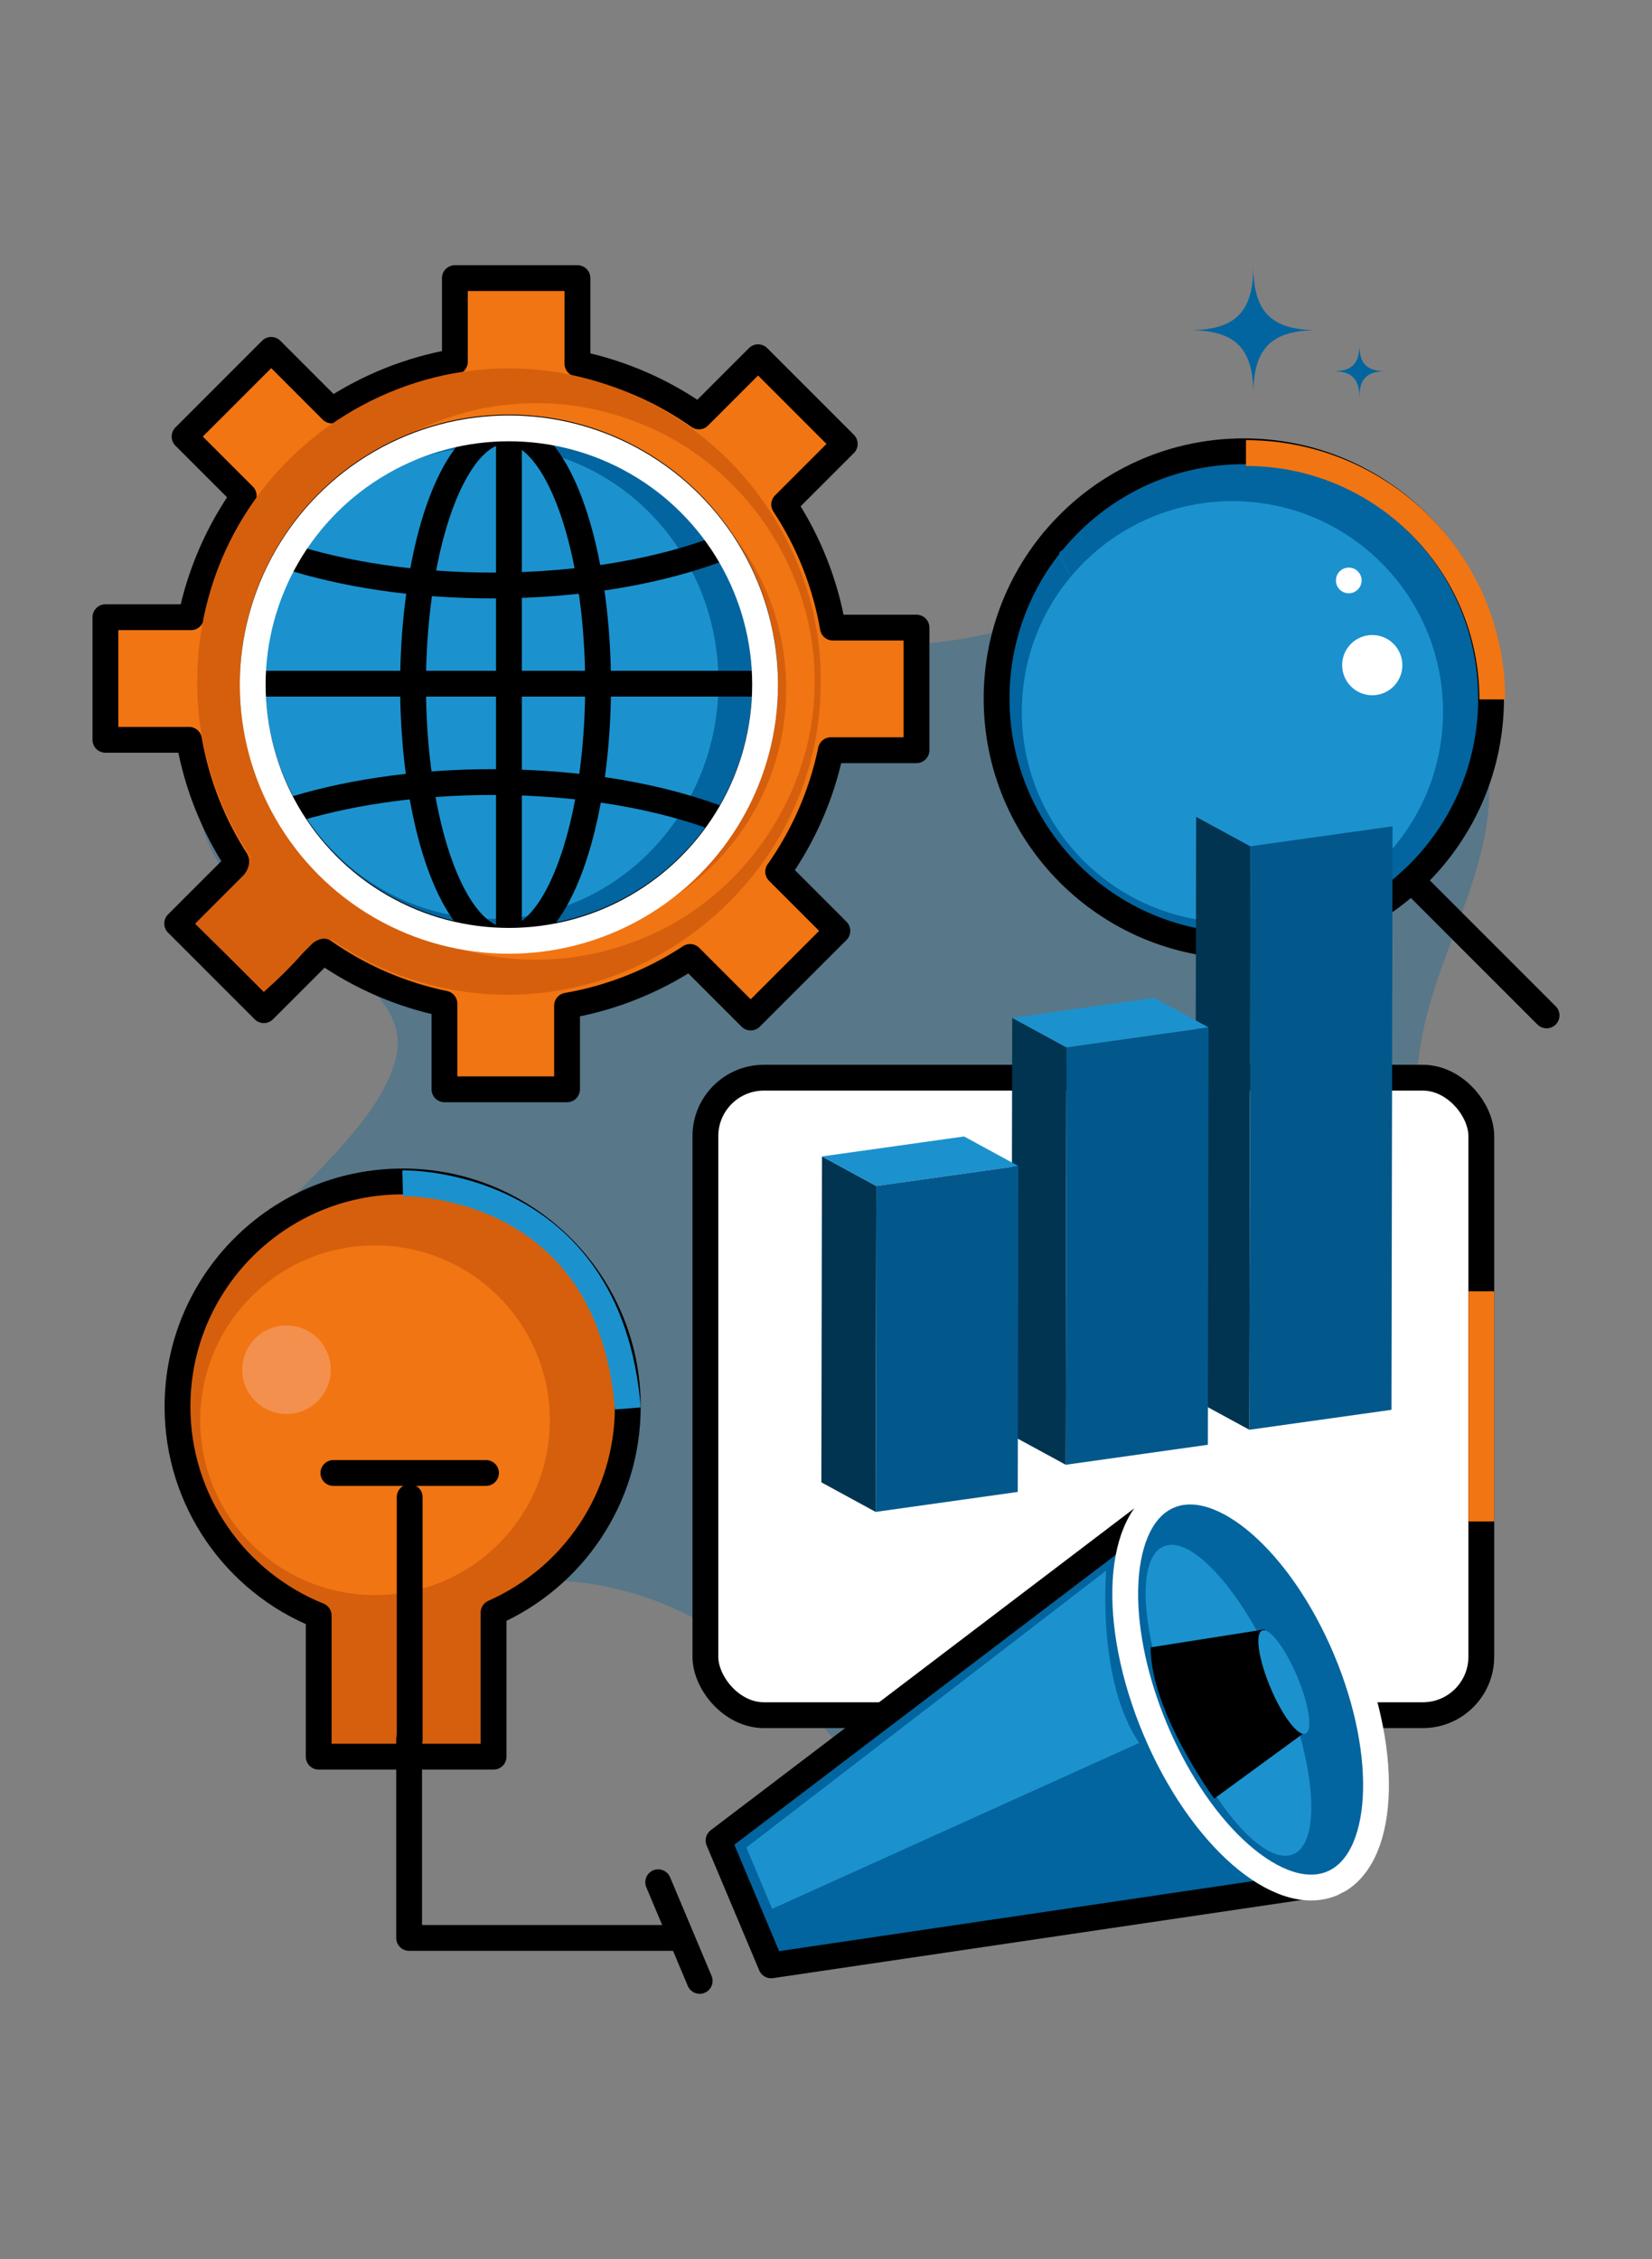
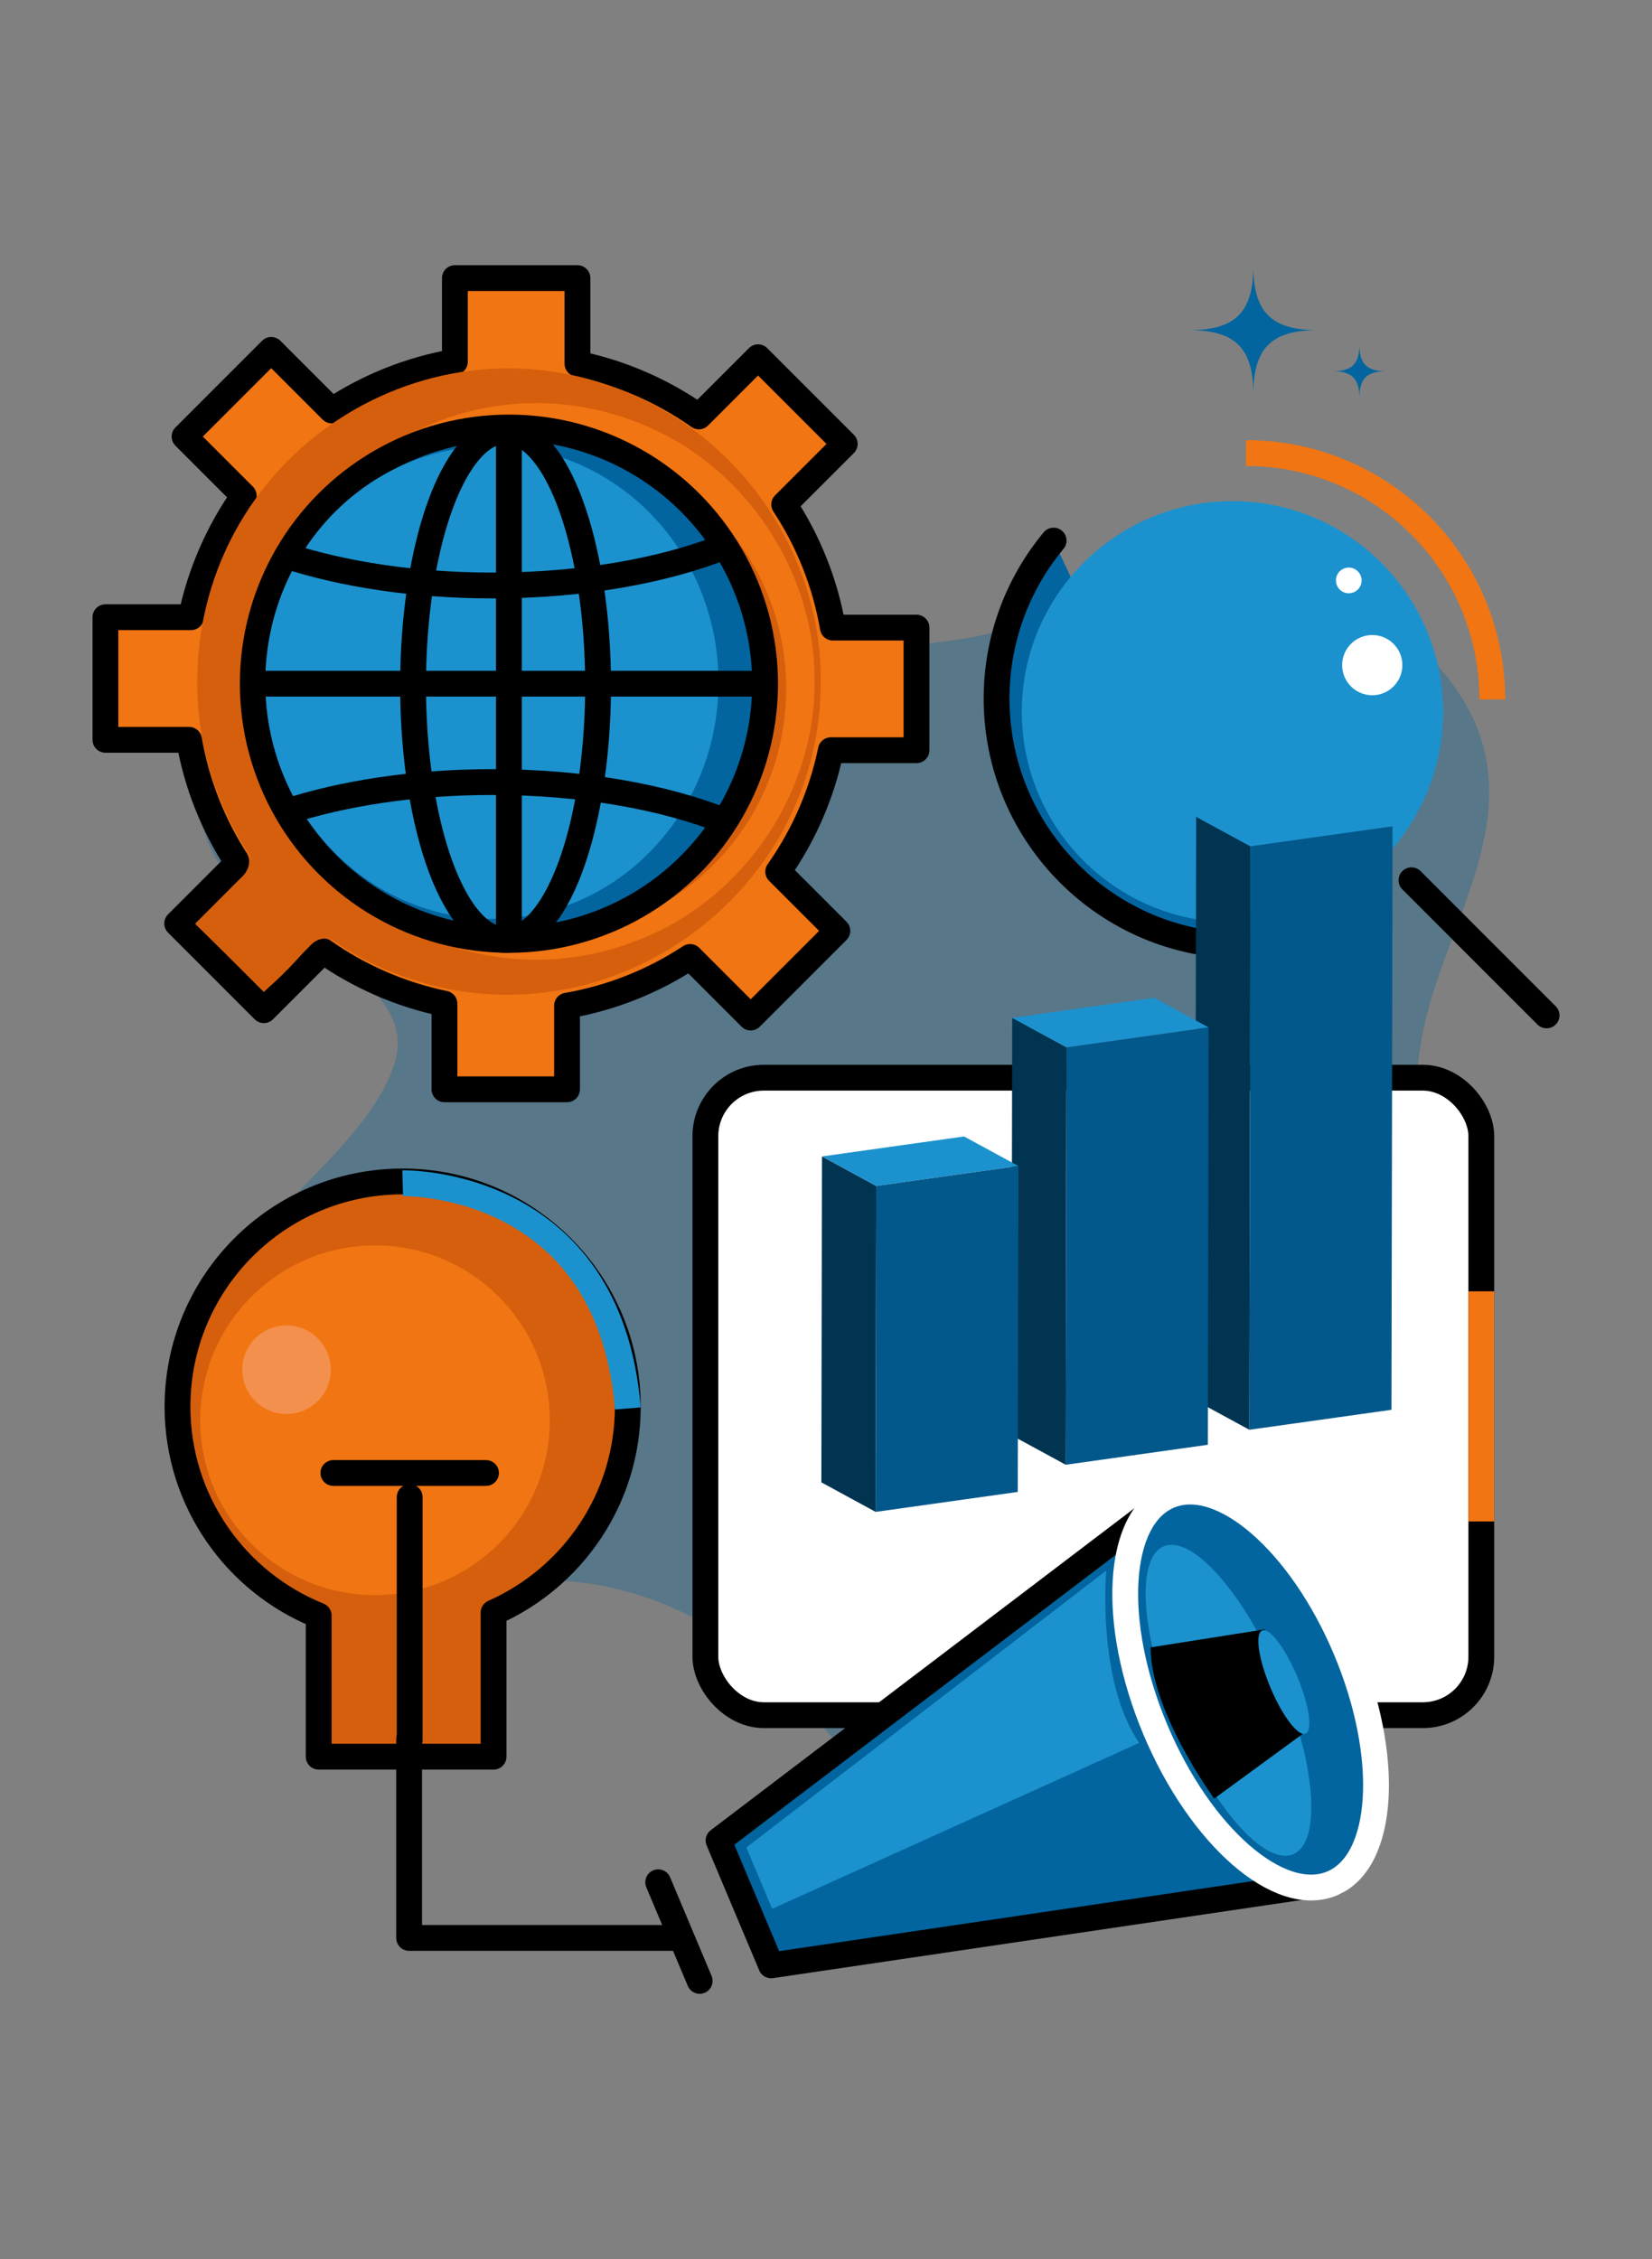
<svg xmlns="http://www.w3.org/2000/svg" id="Layer_1" data-name="Layer 1" viewBox="0 0 512 700">
  <rect x="0" y="0" width="512" height="700" fill="#808080" stroke="none" />
  <defs>
    <style>
      .cls-1, .cls-2 {
        fill: #f17512;
      }

      .cls-3, .cls-4, .cls-5, .cls-6, .cls-7, .cls-8, .cls-9, .cls-2, .cls-10, .cls-11, .cls-12 {
        stroke-width: 8px;
      }

      .cls-3, .cls-4, .cls-5, .cls-7, .cls-9, .cls-2, .cls-11 {
        stroke: #000;
      }

      .cls-3, .cls-5, .cls-12 {
        stroke-miterlimit: 10;
      }

      .cls-3, .cls-7, .cls-10, .cls-13, .cls-14 {
        fill: #02659f;
      }

      .cls-4, .cls-6, .cls-7, .cls-8, .cls-9, .cls-2, .cls-10, .cls-11 {
        stroke-linejoin: round;
      }

      .cls-4, .cls-15 {
        fill: #d65f0d;
      }

      .cls-16, .cls-11 {
        fill: #fff;
      }

      .cls-5, .cls-6, .cls-8, .cls-9, .cls-12 {
        fill: none;
      }

      .cls-17 {
        fill: #013451;
      }

      .cls-6 {
        stroke: #1b92ce;
      }

      .cls-18 {
        fill: #f4904d;
      }

      .cls-19 {
        isolation: isolate;
      }

      .cls-7, .cls-8, .cls-9, .cls-10, .cls-11 {
        stroke-linecap: round;
      }

      .cls-8, .cls-10 {
        stroke: #fff;
      }

      .cls-20 {
        fill: #02588b;
      }

      .cls-21 {
        fill: #1b92ce;
      }

      .cls-12 {
        stroke: #f17512;
      }

      .cls-14 {
        opacity: .31;
      }
    </style>
  </defs>
  <g>
    <path class="cls-13" d="M388.45,122.17c0-14.26-5.6-19.86-19.86-19.86,14.26,0,19.86-5.6,19.86-19.86,0,14.26,5.6,19.86,19.86,19.86-14.26,0-19.86,5.6-19.86,19.86Z" />
    <path class="cls-13" d="M421.31,123.26c0-5.9-2.32-8.22-8.22-8.22,5.9,0,8.22-2.32,8.22-8.22,0,5.9,2.32,8.22,8.22,8.22-5.9,0-8.22,2.32-8.22,8.22Z" />
  </g>
  <path class="cls-14" d="M454.16,218.06c-16.29-28.18-53.05-44.12-84.88-39.81-25.12,3.4-47.56,16.32-72.73,19.98-15.15,2.21-33.04,3.7-48.14.32-18.25-4.09-33.11-15.27-51.68-18.23-28.16-4.49-58.92-6.4-86.26,3.28-24.43,8.65-48.1,31.45-49.32,58.64-.82,18.31,9.18,31.84,23.02,42.64,11.91,9.29,36.61,19.2,38.93,35.95.69,4.96-.94,9.95-3.11,14.46-16.41,34.05-77.17,63.12-59.91,107.42,13.11,33.65,52.82,22.02,78.73,36.25,6.45,3.54,12.44,7.51,18.09,11.79,1.4-.19,2.81-.37,4.24-.53,19.62-2.17,40.47,3.36,57.5,13.11,12.94,7.41,24.01,17.9,33.91,28.94,7.74,8.63,15.22,17.51,24.06,25.04,2.52,1.74,5.12,3.35,7.84,4.76,2.45.8,4.95,1.42,7.48,1.92,6.3.5,12.62.37,18.91-.23,8.01-1.38,15.88-3.47,23.49-6.32,4.8-2.25,9.43-4.84,13.8-7.85,1.86-1.63,3.64-3.36,5.3-5.19.67-1.03,1.29-2.08,1.88-3.16.2-.68.39-1.36.56-2.05.03-1.38,0-2.75-.08-4.14-1.18-18.12,15.59-31.71,32.21-32.75,12.64-17.81,23.86-36.77,32.51-56.72,15.92-36.69,15.47-71.12,18.37-110.03.37-4.91,1.01-9.78,1.91-14.61,6.36-34.14,33.63-67.83,13.36-102.89Z" />
  <g>
    <g>
      <path class="cls-2" d="M284.05,232.47v-37.99h-25.92c-2.4-13.89-7.64-26.82-15.09-38.15l18.77-18.77-26.86-26.86-18.34,18.34c-11.11-7.83-23.86-13.48-37.64-16.33v-26.53h-37.99v25.92c-13.89,2.4-26.82,7.64-38.15,15.09l-18.77-18.77-26.86,26.86,18.34,18.34c-7.83,11.11-13.48,23.86-16.33,37.64h-26.54v37.99h25.92c2.4,13.89,7.64,26.82,15.09,38.15l-18.77,18.77,26.86,26.86,18.34-18.34c11.11,7.83,23.86,13.48,37.64,16.33v26.53h37.99v-25.92c13.89-2.4,26.82-7.64,38.15-15.09l18.77,18.77,26.86-26.86-18.34-18.34c7.83-11.11,13.48-23.86,16.33-37.64h26.53ZM158.36,266.99c-30.45,0-55.13-24.68-55.13-55.13s24.68-55.13,55.13-55.13,55.13,24.68,55.13,55.13-24.68,55.13-55.13,55.13Z" />
      <path class="cls-15" d="M254.36,211.16c.24,65.13-64.44,112.75-126.79,92.31-39.44-12.62-66.7-50.9-66.45-92.31.21-72.49,76.01-119.22,140.42-86.26,31.99,16.21,53.16,50.49,52.82,86.26h0ZM252.46,211.16c.27-34.26-21.82-67.07-53.62-79.74-56.49-23.22-118.98,18.61-118.73,79.74-.23,61.13,62.23,102.95,118.73,79.73,31.81-12.67,53.89-45.47,53.62-79.73h0Z" />
      <path class="cls-15" d="M89.46,213.44c-.17,24.9,13.54,49.33,34.96,61.95,48.08,28.88,109.3-6.41,109.24-61.95.13-55.58-61.16-90.9-109.26-61.97-21.41,12.64-35.12,37.07-34.95,61.97h0ZM88.46,213.44c-.41-30.67,19.25-60.14,47.68-71.64,50.95-21.24,107.47,16.45,107.52,71.64-.04,55.19-56.58,92.89-107.52,71.64-28.43-11.51-48.08-40.97-47.67-71.64h0Z" />
      <path class="cls-15" d="M100.81,288.86l2.35,3.13s-3.18-3.82-8.64,2.57c-6.32,7.4-12.68,12.67-12.68,12.67l-21.32-20.92,13.2-13.27s5.19-3.93,2.92-8.35l24.18,24.18Z" />
    </g>
    <g>
      <circle class="cls-3" cx="157.73" cy="211.86" r="79.39" />
      <ellipse class="cls-21" cx="152.45" cy="211.48" rx="70.23" ry="73.24" />
      <ellipse class="cls-5" cx="156.69" cy="212.39" rx="28.67" ry="78.86" />
      <line class="cls-5" x1="157.73" y1="132.47" x2="157.73" y2="291.25" />
      <line class="cls-5" x1="78.34" y1="211.86" x2="238.38" y2="211.86" />
      <path class="cls-5" d="M224.74,169.3c-19.01,7.53-44.31,12.13-72.08,12.13-24.12,0-46.38-3.47-64.27-9.31" />
      <path class="cls-5" d="M224.74,254.47c-19.01-7.53-44.31-12.13-72.08-12.13-24.12,0-46.38,3.47-64.27,9.31" />
    </g>
-     <circle class="cls-8" cx="157.72" cy="212.14" r="79.4" />
  </g>
  <g>
    <rect class="cls-11" x="218.62" y="333.95" width="240.48" height="197.54" rx="18.12" ry="18.12" />
    <line class="cls-12" x1="459.11" y1="400.15" x2="459.11" y2="471.45" />
  </g>
  <g>
    <g>
      <path class="cls-4" d="M194.57,435.88c0-38.54-31.24-69.78-69.78-69.78s-69.78,31.24-69.78,69.78c0,29.34,18.11,54.43,43.76,64.74v43.73h54.2v-44.64c24.49-10.83,41.6-35.33,41.6-63.83Z" />
      <circle class="cls-1" cx="116.23" cy="440.1" r="54.18" />
      <circle class="cls-18" cx="88.8" cy="424.44" r="13.72" />
      <line class="cls-9" x1="126.97" y1="463.92" x2="126.97" y2="539.23" />
      <line class="cls-9" x1="103.32" y1="456.44" x2="150.62" y2="456.44" />
    </g>
    <path class="cls-6" d="M124.8,366.66s63.98-1.55,69.78,69.78" />
  </g>
  <g>
    <g>
      <path class="cls-7" d="M385.49,293.08c-42.32,0-76.62-34.3-76.62-76.62,0-18.61,6.64-35.68,17.67-48.95" />
-       <path class="cls-7" d="M326.55,167.51c14.05-16.91,35.24-27.67,58.95-27.67,42.32,0,76.62,34.3,76.62,76.62s-34.3,76.62-76.62,76.62" />
      <circle class="cls-21" cx="381.96" cy="220.56" r="65.27" />
      <line class="cls-9" x1="437.45" y1="272.77" x2="479.33" y2="314.65" />
    </g>
    <path class="cls-12" d="M386.16,140.39c42.16,0,76.34,34.18,76.34,76.34" />
  </g>
  <circle class="cls-16" cx="425.3" cy="206.11" r="9.33" />
  <circle class="cls-16" cx="418.02" cy="179.86" r="3.98" />
  <g>
    <polygon class="cls-7" points="413.98 583.15 238.99 609.02 222.7 570.32 363.55 463.29 413.98 583.15" />
    <ellipse class="cls-10" cx="387.61" cy="523.54" rx="32.03" ry="65.17" transform="translate(-172.72 191.32) rotate(-22.82)" />
    <ellipse class="cls-21" cx="380.74" cy="526.88" rx="17.36" ry="51.75" transform="translate(-174.55 188.91) rotate(-22.82)" />
    <line class="cls-9" x1="203.99" y1="583.26" x2="216.85" y2="613.83" />
    <path d="M356.6,510.48l35.35-5.58,13.2,31.36-28.83,21.08s-19.67-26.76-19.72-46.86Z" />
    <ellipse class="cls-21" cx="397.9" cy="521.22" rx="4.49" ry="17.34" transform="translate(-171.01 195.13) rotate(-22.82)" />
    <path class="cls-21" d="M231.31,572.5l111.54-85.82s-3.01,34.11,10.22,53.4l-113.76,51.42-7.99-19Z" />
  </g>
  <g>
    <g class="cls-19">
      <polygon class="cls-17" points="387.21 443.05 370.38 433.9 370.72 253.09 387.54 262.24 387.21 443.05" />
      <polygon class="cls-21" points="387.54 262.24 370.72 253.09 414.76 246.9 431.59 256.05 387.54 262.24" />
      <polygon class="cls-20" points="431.59 256.05 431.25 436.86 387.21 443.05 387.54 262.24 431.59 256.05" />
    </g>
    <g class="cls-19">
      <polygon class="cls-17" points="330.3 453.89 313.47 444.74 313.71 315.4 330.54 324.56 330.3 453.89" />
      <polygon class="cls-21" points="330.54 324.56 313.71 315.4 357.75 309.21 374.58 318.37 330.54 324.56" />
      <polygon class="cls-20" points="374.58 318.37 374.34 447.7 330.3 453.89 330.54 324.56 374.58 318.37" />
    </g>
    <g class="cls-19">
      <polygon class="cls-17" points="271.39 468.5 254.56 459.34 254.75 358.35 271.58 367.5 271.39 468.5" />
      <polygon class="cls-21" points="271.58 367.5 254.75 358.35 298.79 352.16 315.62 361.31 271.58 367.5" />
      <polygon class="cls-20" points="315.62 361.31 315.43 462.31 271.39 468.5 271.58 367.5 315.62 361.31" />
    </g>
  </g>
  <polyline class="cls-9" points="126.8 538.9 126.8 600.52 208.42 600.52" />
</svg>